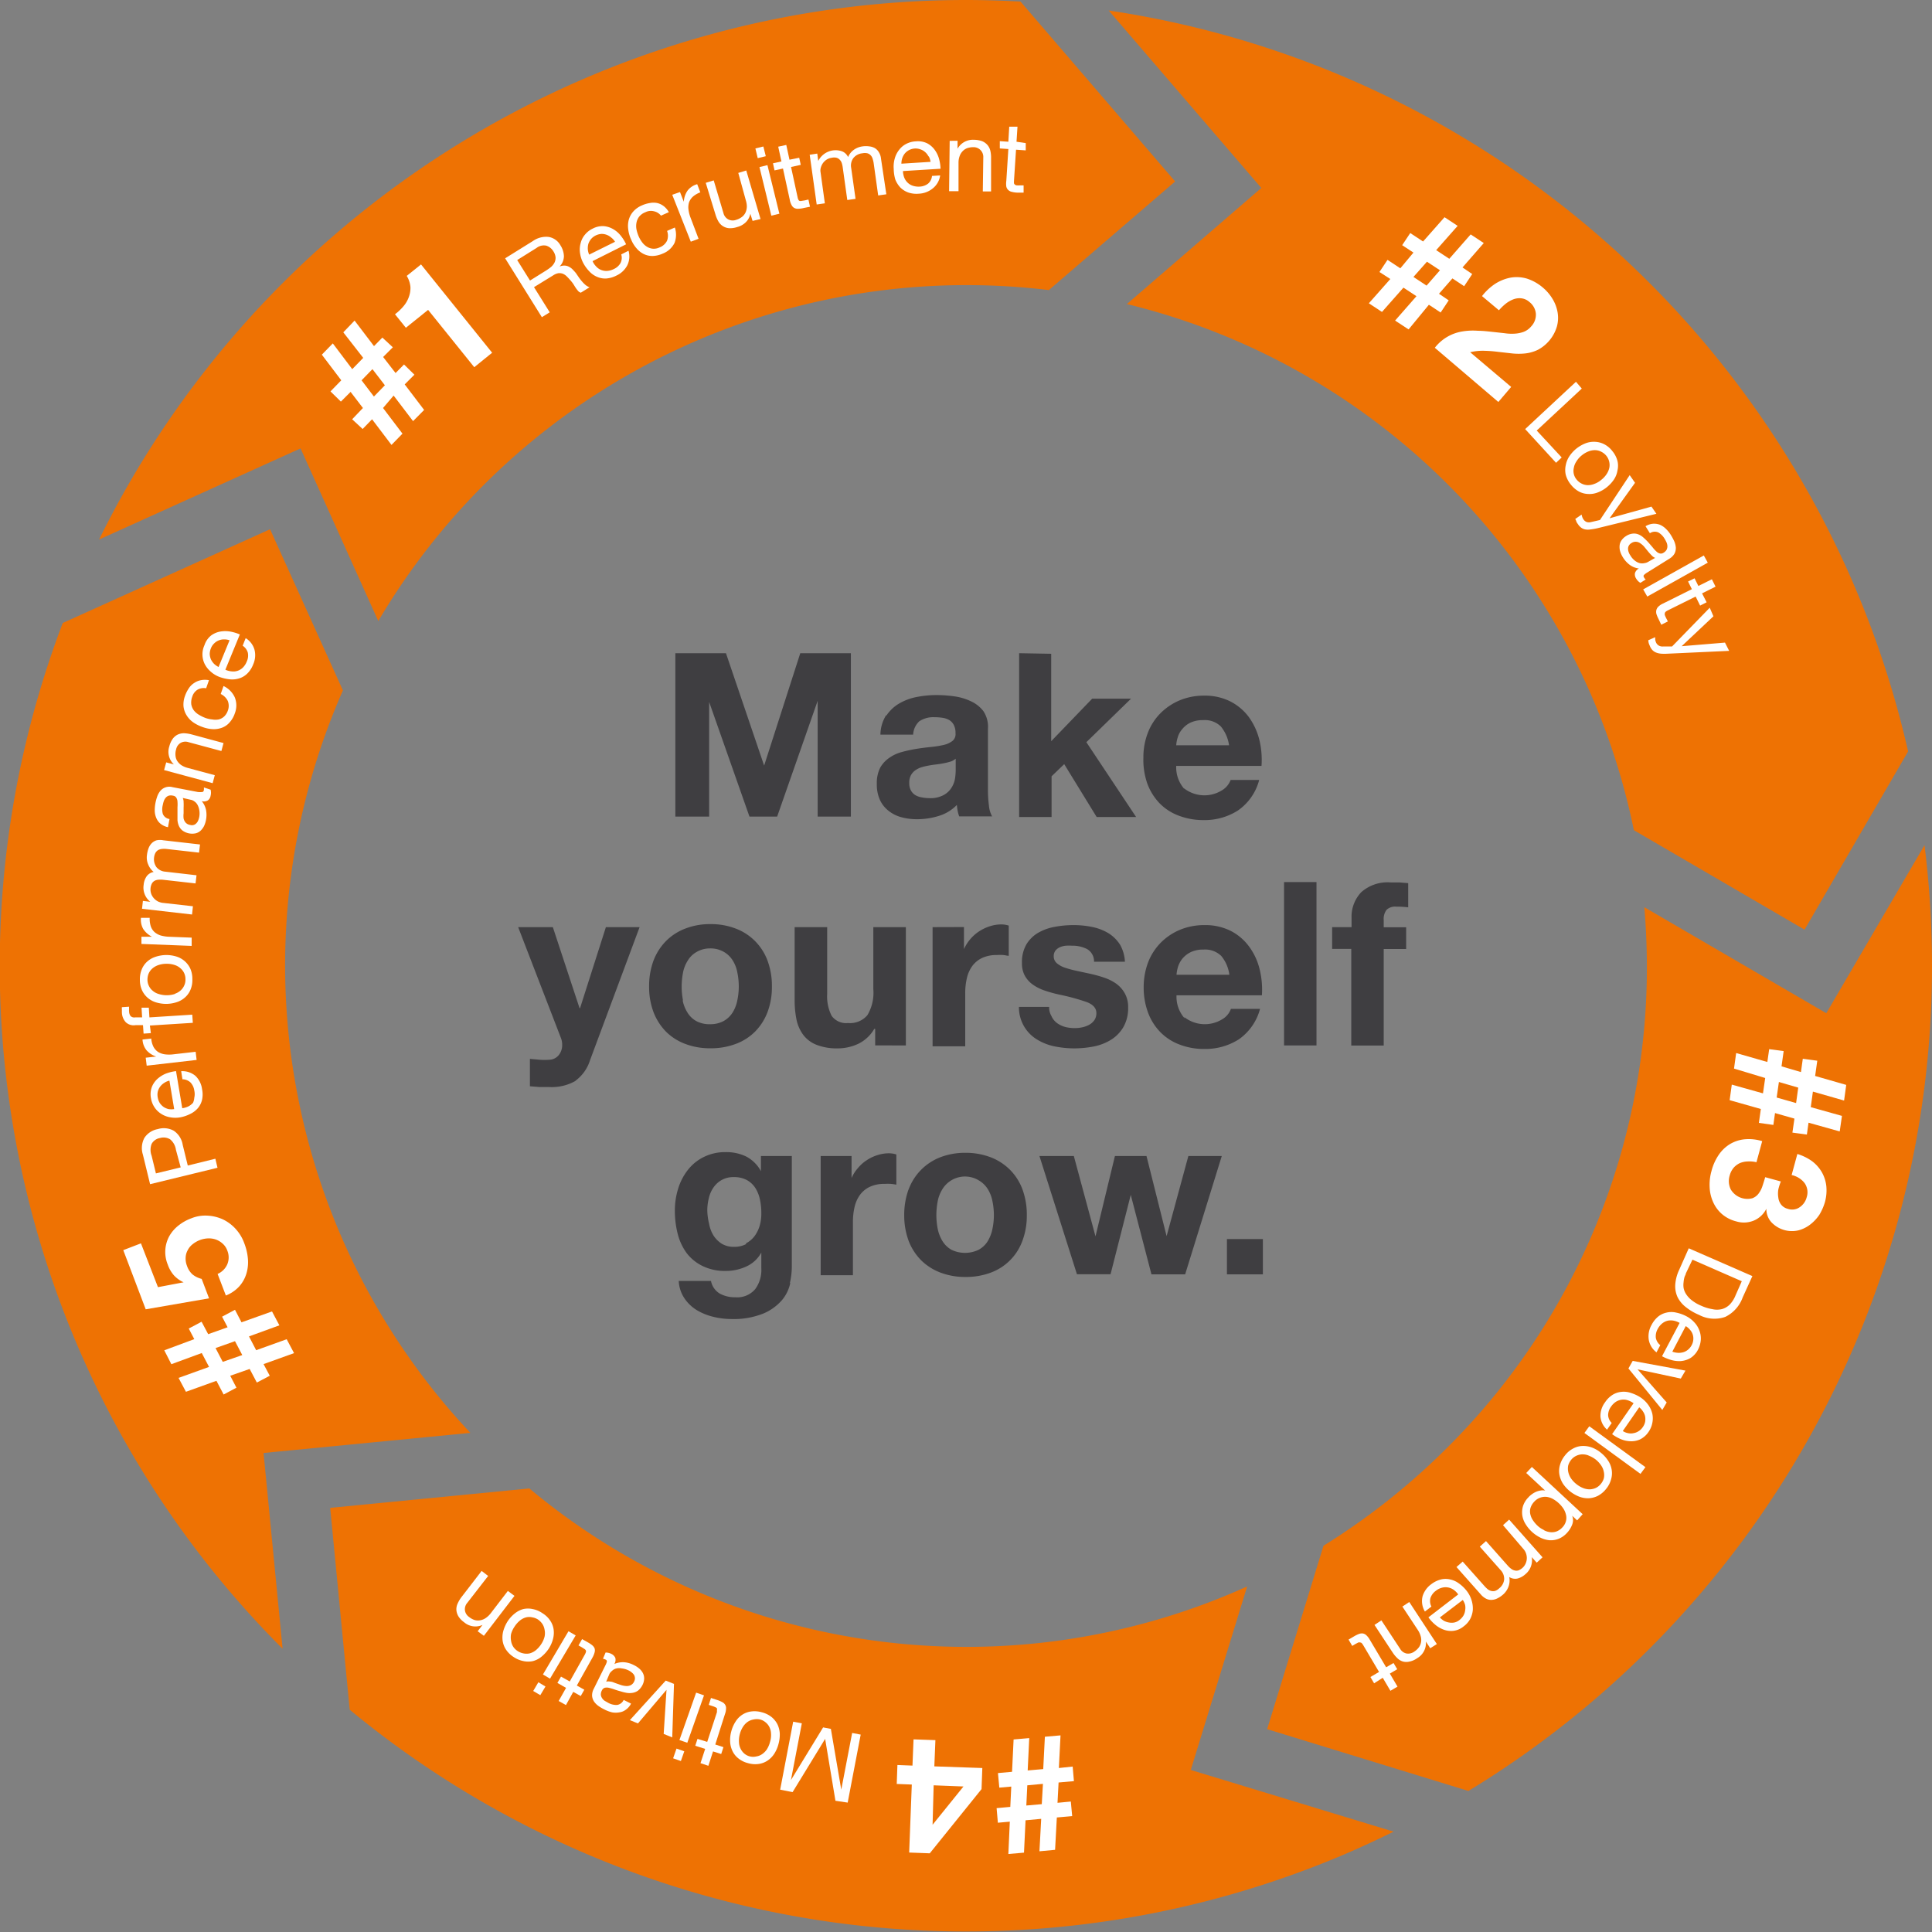
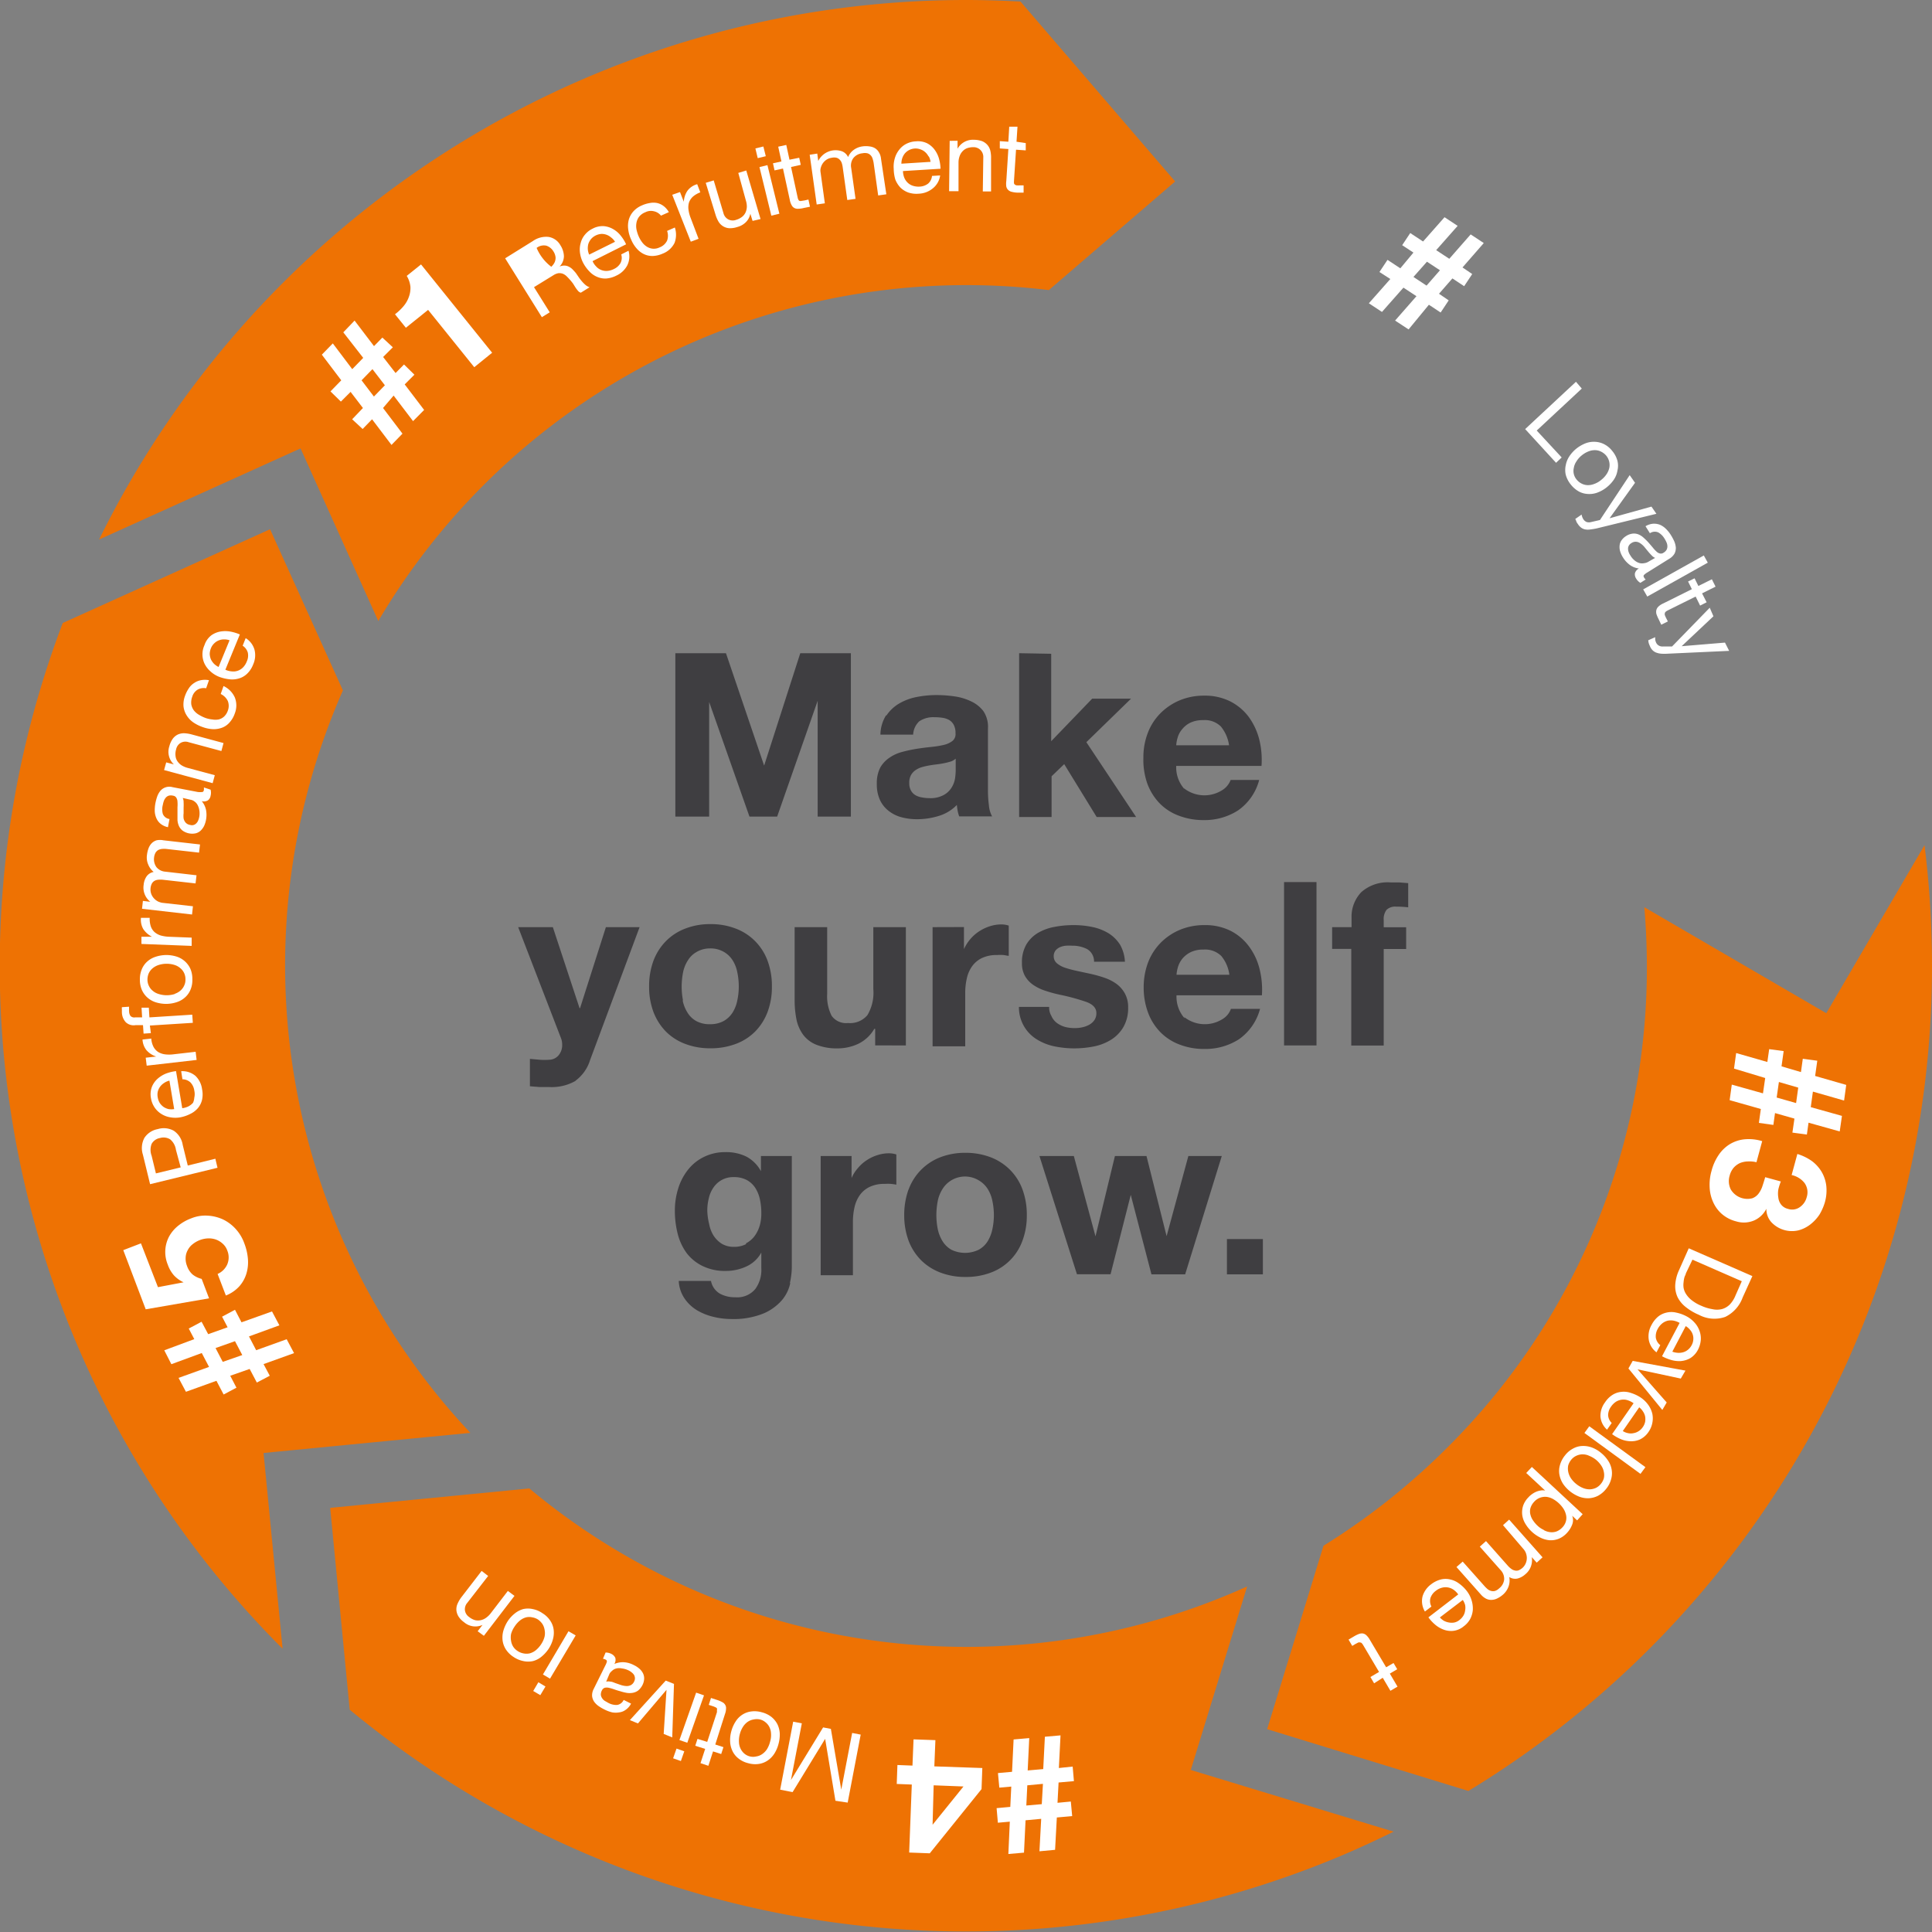
<svg xmlns="http://www.w3.org/2000/svg" width="640px" height="640px" viewBox="0 0 198.88 198.88">
  <rect x="0" y="0" width="198.88" height="198.88" fill="#808080" stroke="none" />
  <defs>
    <style>.cls-1{fill:none;}.cls-2{clip-path:url(#clip-path);}.cls-3{fill:#ee7203;}.cls-4{fill:#fff;}.cls-5{clip-path:url(#clip-path-2);}.cls-6{fill:#3f3e41;}</style>
    <clipPath id="clip-path" transform="translate(0)">
      <rect class="cls-1" width="198.88" height="198.88" />
    </clipPath>
    <clipPath id="clip-path-2" transform="translate(0)">
      <rect class="cls-1" x="49.91" y="52.26" width="98.49" height="98.49" />
    </clipPath>
  </defs>
  <title>Element 1</title>
  <g id="Ebene_2" data-name="Ebene 2">
    <g id="Ebene_1-2" data-name="Ebene 1">
      <g class="cls-2">
        <path class="cls-3" d="M30.94,46.16l8,17.77A70.3,70.3,0,0,1,99.44,29.35a71,71,0,0,1,8.53.51l13-11.18L105.05.16C103.19.06,101.32,0,99.44,0A99.46,99.46,0,0,0,10.2,55.54Z" transform="translate(0)" />
        <path class="cls-3" d="M27.13,149.57l21.29-2.07A70.27,70.27,0,0,1,35.3,71.07L27.8,54.48,6.46,64.13A99.36,99.36,0,0,0,29.09,169.72Z" transform="translate(0)" />
-         <path class="cls-3" d="M129.84,19.35,116,31.3a70.23,70.23,0,0,1,52.19,54.16L185.76,95.7l10.66-18.35A99.4,99.4,0,0,0,114.13,1.08Z" transform="translate(0)" />
        <path class="cls-3" d="M122.58,182.2l5.8-18.89a70.22,70.22,0,0,1-73.89-10.09l-20.5,2L36,176a99.56,99.56,0,0,0,102.13,15c1.81-.77,3.58-1.59,5.33-2.45Z" transform="translate(0)" />
        <path class="cls-3" d="M188,104.3,169.27,93.39q.25,3,.26,6A69.63,69.63,0,0,1,149,149a70.79,70.79,0,0,1-12.76,10.12L130.44,178l20.72,6.36a99.33,99.33,0,0,0,47.72-84.95A101.21,101.21,0,0,0,198.11,87Z" transform="translate(0)" />
      </g>
      <path class="cls-4" d="M37.33,44.16l-1.08-1L37.36,42l-1.27-1.66-1,1-1.07-1.05,1.11-1.14-2-2.64,1.13-1.16,2,2.65,1.13-1.16-2.05-2.63L36.5,33l2,2.63.86-.88,1.08,1-1,1,1.28,1.65.87-.88,1.07,1.05-1,1,2,2.63-1.14,1.15-2-2.63L39.43,42l2,2.64-1.13,1.16-2-2.64Zm1.16-3.34,1.13-1.16L38.34,38l-1.12,1.15Z" transform="translate(0)" />
      <path class="cls-4" d="M48.82,37.8l-4.75-5.9-2.29,1.84-1.12-1.39a5.24,5.24,0,0,0,.87-.82,3,3,0,0,0,.57-1,2.63,2.63,0,0,0,.15-1,2.66,2.66,0,0,0-.38-1.13l1.47-1.18,7.32,9.09Z" transform="translate(0)" />
-       <path class="cls-4" d="M54.86,24.81a2.36,2.36,0,0,1,1.62-.42,1.71,1.71,0,0,1,1.21.86,2.21,2.21,0,0,1,.36,1.12,1.57,1.57,0,0,1-.45,1.07v0a1.22,1.22,0,0,1,.54-.1,1.06,1.06,0,0,1,.43.12,1.43,1.43,0,0,1,.38.28c.11.12.23.24.34.38l.3.44a4.35,4.35,0,0,0,.33.42,3.06,3.06,0,0,0,.36.36,1.27,1.27,0,0,0,.41.23l-.9.56a.58.58,0,0,1-.28-.18,3.72,3.72,0,0,1-.26-.34L59,29.21a4.54,4.54,0,0,0-.33-.41c-.12-.14-.24-.26-.35-.37a1.25,1.25,0,0,0-.38-.25,1.07,1.07,0,0,0-.44-.06,1.39,1.39,0,0,0-.53.21l-2,1.23,1.62,2.59-.81.5L52,26.59Zm1.89,2.65a1.57,1.57,0,0,0,.34-.45,1.13,1.13,0,0,0,.1-.52,1.38,1.38,0,0,0-.22-.61,1.33,1.33,0,0,0-.73-.59,1.21,1.21,0,0,0-1,.23l-2,1.25,1.32,2.11,1.68-1.05A4.74,4.74,0,0,0,56.75,27.46Z" transform="translate(0)" />
+       <path class="cls-4" d="M54.86,24.81a2.36,2.36,0,0,1,1.62-.42,1.71,1.71,0,0,1,1.21.86,2.21,2.21,0,0,1,.36,1.12,1.57,1.57,0,0,1-.45,1.07v0a1.22,1.22,0,0,1,.54-.1,1.06,1.06,0,0,1,.43.12,1.43,1.43,0,0,1,.38.28c.11.12.23.24.34.38l.3.44a4.35,4.35,0,0,0,.33.42,3.06,3.06,0,0,0,.36.36,1.27,1.27,0,0,0,.41.23l-.9.56a.58.58,0,0,1-.28-.18,3.72,3.72,0,0,1-.26-.34L59,29.21a4.54,4.54,0,0,0-.33-.41c-.12-.14-.24-.26-.35-.37a1.25,1.25,0,0,0-.38-.25,1.07,1.07,0,0,0-.44-.06,1.39,1.39,0,0,0-.53.21l-2,1.23,1.62,2.59-.81.5L52,26.59Zm1.89,2.65a1.57,1.57,0,0,0,.34-.45,1.13,1.13,0,0,0,.1-.52,1.38,1.38,0,0,0-.22-.61,1.33,1.33,0,0,0-.73-.59,1.21,1.21,0,0,0-1,.23A4.74,4.74,0,0,0,56.75,27.46Z" transform="translate(0)" />
      <path class="cls-4" d="M64.57,27.32a2.39,2.39,0,0,1-1.12,1.05,2.8,2.8,0,0,1-1.05.3,2.08,2.08,0,0,1-.93-.17,2.28,2.28,0,0,1-.8-.56A3.85,3.85,0,0,1,60,27,3.25,3.25,0,0,1,59.7,26a2.47,2.47,0,0,1,.08-1,2.1,2.1,0,0,1,.44-.85,2.26,2.26,0,0,1,.78-.61,2.16,2.16,0,0,1,1.16-.26,2.33,2.33,0,0,1,1,.33,2.67,2.67,0,0,1,.77.69,4,4,0,0,1,.52.85L61,26.88a1.7,1.7,0,0,0,.36.54,1.36,1.36,0,0,0,.5.36,1.43,1.43,0,0,0,.62.11,1.86,1.86,0,0,0,.72-.2,1.48,1.48,0,0,0,.68-.62,1.19,1.19,0,0,0,.07-.88l.75-.38A2.09,2.09,0,0,1,64.57,27.32ZM62.9,24.44a1.46,1.46,0,0,0-1-.36,1.58,1.58,0,0,0-.58.16,1.5,1.5,0,0,0-.48.37,1.64,1.64,0,0,0-.27.48,1.72,1.72,0,0,0-.06.56,1.65,1.65,0,0,0,.14.56l2.66-1.32A1.52,1.52,0,0,0,62.9,24.44Z" transform="translate(0)" />
      <path class="cls-4" d="M67.32,21.75a1.25,1.25,0,0,0-.89.1,1.51,1.51,0,0,0-.64.46,1.45,1.45,0,0,0-.27.61,1.84,1.84,0,0,0,0,.7,3.77,3.77,0,0,0,.23.72,3.06,3.06,0,0,0,.36.61,1.73,1.73,0,0,0,.49.45,1.38,1.38,0,0,0,.6.2,1.35,1.35,0,0,0,.69-.13,1.4,1.4,0,0,0,.78-.7,1.48,1.48,0,0,0,0-1l.8-.35A2.39,2.39,0,0,1,69.44,25a2.26,2.26,0,0,1-1.23,1.11,2.74,2.74,0,0,1-1,.24,2,2,0,0,1-.92-.19,2.3,2.3,0,0,1-.75-.58,3.26,3.26,0,0,1-.57-.92,3.46,3.46,0,0,1-.3-1.05,2.5,2.5,0,0,1,.06-1,2.17,2.17,0,0,1,.47-.85,2.48,2.48,0,0,1,.89-.62,3.16,3.16,0,0,1,.8-.24,1.92,1.92,0,0,1,.76,0,1.74,1.74,0,0,1,.66.31,2,2,0,0,1,.54.63l-.81.36A1.25,1.25,0,0,0,67.32,21.75Z" transform="translate(0)" />
      <path class="cls-4" d="M70,19.77l.39,1h0a2.24,2.24,0,0,1,.38-1.14,1.88,1.88,0,0,1,1-.67l.32.84a2.49,2.49,0,0,0-.76.44,1.51,1.51,0,0,0-.4.59,1.75,1.75,0,0,0-.06.73,3.51,3.51,0,0,0,.22.86l.82,2.16-.8.3L69.2,20.05Z" transform="translate(0)" />
      <path class="cls-4" d="M77.47,22.74,77.24,22h0a1.66,1.66,0,0,1-.46.87,1.94,1.94,0,0,1-.89.5,2.29,2.29,0,0,1-.85.12,1.39,1.39,0,0,1-1.09-.7,3.3,3.3,0,0,1-.3-.71l-1-3.26.82-.25,1,3.36a1,1,0,0,0,.49.65,1,1,0,0,0,.82.05,1.84,1.84,0,0,0,.61-.31,1.23,1.23,0,0,0,.36-.46,1.59,1.59,0,0,0,.13-.58,2.13,2.13,0,0,0-.1-.64L76,17.8l.82-.25,1.47,5Z" transform="translate(0)" />
      <path class="cls-4" d="M78,16.28l-.24-1,.82-.2.25,1ZM79,17l1.23,5-.83.2-1.22-5Z" transform="translate(0)" />
      <path class="cls-4" d="M82.27,16.24l.16.73-1,.22.68,3.14a.76.76,0,0,0,.08.23.2.2,0,0,0,.12.12.41.41,0,0,0,.2,0l.32-.05.39-.09.16.74-.64.13a2.59,2.59,0,0,1-.56.08.75.75,0,0,1-.41-.08.66.66,0,0,1-.28-.29,1.74,1.74,0,0,1-.19-.55l-.7-3.22-.87.19-.16-.73.87-.19-.33-1.52.83-.18.33,1.52Z" transform="translate(0)" />
      <path class="cls-4" d="M84.13,15.81l.1.76h0a2,2,0,0,1,2.43-1,1.13,1.13,0,0,1,.64.6,1.78,1.78,0,0,1,.58-.74,2,2,0,0,1,.9-.36,2.43,2.43,0,0,1,.71,0,1.42,1.42,0,0,1,.57.18,1.18,1.18,0,0,1,.41.42,1.51,1.51,0,0,1,.22.66L91.24,20l-.84.12-.47-3.36a2.83,2.83,0,0,0-.11-.44.83.83,0,0,0-.2-.34.73.73,0,0,0-.33-.2,1.24,1.24,0,0,0-.52,0,1.34,1.34,0,0,0-.93.5,1.29,1.29,0,0,0-.22,1l.45,3.19-.85.12-.47-3.36a2.51,2.51,0,0,0-.1-.45.89.89,0,0,0-.21-.34.7.7,0,0,0-.33-.2,1.07,1.07,0,0,0-.48,0,1.29,1.29,0,0,0-.61.24,1.42,1.42,0,0,0-.37.41,1.52,1.52,0,0,0-.18.47,1,1,0,0,0,0,.38l.44,3.19-.84.12-.72-5.12Z" transform="translate(0)" />
      <path class="cls-4" d="M96,19.41a2.43,2.43,0,0,1-1.43.53,2.66,2.66,0,0,1-1.09-.13,2.29,2.29,0,0,1-.8-.51,2.6,2.6,0,0,1-.52-.83A4.06,4.06,0,0,1,92,17.39a3,3,0,0,1,.11-1.09,2.53,2.53,0,0,1,.45-.88,2.15,2.15,0,0,1,.73-.61,2.36,2.36,0,0,1,1-.26,2.16,2.16,0,0,1,1.17.21,2.29,2.29,0,0,1,.77.68,2.84,2.84,0,0,1,.44.93,4.4,4.4,0,0,1,.15,1l-3.87.24a2.2,2.2,0,0,0,.12.64,1.49,1.49,0,0,0,.33.52,1.38,1.38,0,0,0,.53.34,1.9,1.9,0,0,0,.74.1,1.54,1.54,0,0,0,.87-.31,1.18,1.18,0,0,0,.4-.79l.84-.05A2.08,2.08,0,0,1,96,19.41Zm-.42-3.31a1.48,1.48,0,0,0-.34-.44,1.35,1.35,0,0,0-.48-.28,1.45,1.45,0,0,0-1.61.41,1.57,1.57,0,0,0-.27.49,1.79,1.79,0,0,0-.09.57l3-.19A1.58,1.58,0,0,0,95.61,16.1Z" transform="translate(0)" />
      <path class="cls-4" d="M98.57,14.49l0,.82h0a1.81,1.81,0,0,1,1.7-.92,2.54,2.54,0,0,1,.85.15,1.47,1.47,0,0,1,.54.4,1.4,1.4,0,0,1,.29.6,3.11,3.11,0,0,1,.07.77l0,3.4h-.85l.05-3.5a1,1,0,0,0-1-1.06,2,2,0,0,0-.68.11,1.27,1.27,0,0,0-.48.34,1.42,1.42,0,0,0-.29.51,1.91,1.91,0,0,0-.1.64l0,2.93H97.7l.06-5.18Z" transform="translate(0)" />
      <path class="cls-4" d="M105.59,14.73l0,.75-1-.07-.21,3.21a1.63,1.63,0,0,0,0,.24.23.23,0,0,0,.09.14.33.33,0,0,0,.19.08,2.13,2.13,0,0,0,.32,0l.39,0,0,.75-.65,0a2.68,2.68,0,0,1-.56-.08.76.76,0,0,1-.37-.19.68.68,0,0,1-.2-.35,2.12,2.12,0,0,1,0-.59l.21-3.28-.88-.06,0-.75.88.06.09-1.55.85,0-.1,1.55Z" transform="translate(0)" />
      <path class="cls-4" d="M142,28l.83-1.25,1.32.87L145.5,26l-1.16-.76.83-1.25,1.32.87,2.21-2.5,1.35.89-2.21,2.5,1.35.89,2.2-2.51,1.35.89-2.19,2.51,1,.68-.83,1.25-1.21-.8-1.38,1.58,1,.68-.83,1.25-1.21-.8L145,33.91,143.61,33l2.2-2.51-1.34-.88-2.21,2.5-1.35-.89,2.21-2.5Zm3.5.51,1.35.89,1.38-1.58-1.34-.88Z" transform="translate(0)" />
-       <path class="cls-4" d="M153.92,29.21a4.51,4.51,0,0,1,1.58-.63,3.7,3.7,0,0,1,1.68.1,4.75,4.75,0,0,1,1.65.93,4.68,4.68,0,0,1,1,1.18,3.93,3.93,0,0,1,.51,1.37,3.36,3.36,0,0,1-.07,1.44A4,4,0,0,1,158.33,36a4,4,0,0,1-1.3.38,6.47,6.47,0,0,1-1.39,0l-1.42-.16a13.55,13.55,0,0,0-1.43-.11,5.46,5.46,0,0,0-1.45.15l4.22,3.57-1.32,1.55L147.7,35.8a4.48,4.48,0,0,1,2.83-1.68,6.58,6.58,0,0,1,1.61-.07c.56,0,1.14.08,1.74.14l1,.11a4.83,4.83,0,0,0,1,.05,3.33,3.33,0,0,0,.94-.18,1.91,1.91,0,0,0,.8-.57,1.74,1.74,0,0,0,.48-1.33,1.72,1.72,0,0,0-.66-1.18,1.5,1.5,0,0,0-.82-.38,1.77,1.77,0,0,0-.85.11,3,3,0,0,0-.79.46,5.34,5.34,0,0,0-.68.66l-1.74-1.46A5.65,5.65,0,0,1,153.92,29.21Z" transform="translate(0)" />
      <path class="cls-4" d="M162.83,40l-4.64,4.32,2.57,2.77-.58.55L157,44.17l5.23-4.87Z" transform="translate(0)" />
      <path class="cls-4" d="M163.2,45.64a2.4,2.4,0,0,1,1-.16,2.27,2.27,0,0,1,.94.25,2.53,2.53,0,0,1,.84.71,2.67,2.67,0,0,1,.52,1,2.13,2.13,0,0,1,0,1,2.33,2.33,0,0,1-.36.92,3.61,3.61,0,0,1-.73.79,3.41,3.41,0,0,1-.93.54,2.33,2.33,0,0,1-1,.16,2.16,2.16,0,0,1-.94-.25,2.79,2.79,0,0,1-.84-.72,2.71,2.71,0,0,1-.52-1,2.28,2.28,0,0,1,0-1,2.47,2.47,0,0,1,.37-.91,3.56,3.56,0,0,1,.72-.79A3.73,3.73,0,0,1,163.2,45.64Zm-.93,1.87a1.62,1.62,0,0,0-.26.65,1.38,1.38,0,0,0,0,.64,1.4,1.4,0,0,0,.29.57,1.57,1.57,0,0,0,.49.4,1.47,1.47,0,0,0,.62.17,1.73,1.73,0,0,0,.69-.12,2.29,2.29,0,0,0,.73-.42,2.49,2.49,0,0,0,.57-.62,1.85,1.85,0,0,0,.27-.66,1.52,1.52,0,0,0-.32-1.21,1.61,1.61,0,0,0-.5-.4,1.43,1.43,0,0,0-.61-.17,1.75,1.75,0,0,0-.7.12,2.54,2.54,0,0,0-.73.43A2.33,2.33,0,0,0,162.27,47.51Z" transform="translate(0)" />
      <path class="cls-4" d="M164.42,54.38a6.06,6.06,0,0,1-.7.12,1.53,1.53,0,0,1-.53,0,1,1,0,0,1-.42-.18,1.36,1.36,0,0,1-.34-.37,2.13,2.13,0,0,1-.16-.25c0-.09-.08-.19-.11-.28l.65-.45a1.45,1.45,0,0,0,.07.26,1.12,1.12,0,0,0,.11.22.73.73,0,0,0,.35.29.85.85,0,0,0,.45,0l.91-.21,3.06-4.62.55.79-2.62,3.65v0L170,52.15l.51.74Z" transform="translate(0)" />
      <path class="cls-4" d="M168.86,60a1.26,1.26,0,0,1-.44-.45.77.77,0,0,1-.12-.54.81.81,0,0,1,.41-.49,2,2,0,0,1-.94-.37,2.76,2.76,0,0,1-.69-.75,2.61,2.61,0,0,1-.29-.61,1.54,1.54,0,0,1-.07-.59,1.09,1.09,0,0,1,.18-.55,1.58,1.58,0,0,1,.49-.47,1.53,1.53,0,0,1,.69-.25,1.21,1.21,0,0,1,.6.09,1.73,1.73,0,0,1,.52.34c.16.14.32.3.47.46l.44.51a3.25,3.25,0,0,0,.38.42.78.78,0,0,0,.36.22.47.47,0,0,0,.39-.07.86.86,0,0,0,.33-.33.79.79,0,0,0,.07-.37,1,1,0,0,0-.09-.37,3,3,0,0,0-.19-.36,1.79,1.79,0,0,0-.65-.66.9.9,0,0,0-.87.08l-.45-.72a1.79,1.79,0,0,1,.8-.26,1.71,1.71,0,0,1,.71.12,2.06,2.06,0,0,1,.61.43,3.33,3.33,0,0,1,.51.65,5.28,5.28,0,0,1,.33.62,2.15,2.15,0,0,1,.16.64,1.29,1.29,0,0,1-.13.61,1.48,1.48,0,0,1-.53.53l-2.26,1.41a1.74,1.74,0,0,0-.35.26c-.07.07-.07.16,0,.27a.6.6,0,0,0,.17.2Zm1.52-2.57a1,1,0,0,1-.37-.27,4.89,4.89,0,0,1-.37-.41l-.37-.45a1.89,1.89,0,0,0-.4-.36.83.83,0,0,0-.44-.17.77.77,0,0,0-.5.14.72.72,0,0,0-.26.26.68.68,0,0,0-.08.31,1.06,1.06,0,0,0,.06.34,1.35,1.35,0,0,0,.17.34,1.86,1.86,0,0,0,.47.55,1.37,1.37,0,0,0,.51.26,1.09,1.09,0,0,0,.47,0,1,1,0,0,0,.37-.12Z" transform="translate(0)" />
      <path class="cls-4" d="M175.8,57.92l-6.23,3.49-.42-.74,6.24-3.49Z" transform="translate(0)" />
      <path class="cls-4" d="M175.68,62l-.67.34-.46-.93-2.88,1.43a1,1,0,0,0-.2.13.24.24,0,0,0-.09.15.36.36,0,0,0,0,.2,3,3,0,0,0,.13.3l.18.35-.68.34-.28-.59a3.47,3.47,0,0,1-.22-.52.87.87,0,0,1,0-.42.74.74,0,0,1,.21-.34,1.66,1.66,0,0,1,.49-.32l2.95-1.47-.39-.79.67-.33.39.79,1.39-.69.38.76-1.39.69Z" transform="translate(0)" />
      <path class="cls-4" d="M171.69,67.29a5.09,5.09,0,0,1-.7,0,1.89,1.89,0,0,1-.52-.12,1.12,1.12,0,0,1-.38-.26,1.37,1.37,0,0,1-.26-.43,2.33,2.33,0,0,1-.11-.28,2.93,2.93,0,0,1-.05-.29l.72-.32a1.27,1.27,0,0,0,0,.27,1,1,0,0,0,.07.24.68.68,0,0,0,.29.35.74.74,0,0,0,.43.1l.94,0L176,62.56l.38.88-3.27,3.08v0l4.46-.37L178,67Z" transform="translate(0)" />
      <path class="cls-4" d="M182.12,108l1.49.2-.22,1.57,2,.59.19-1.37,1.49.2-.22,1.57,3.2.92-.22,1.61-3.21-.92-.22,1.6,3.21.9-.23,1.6-3.21-.9-.17,1.22-1.49-.2.21-1.44-2-.57-.17,1.22-1.49-.21.2-1.43-3.21-.91.22-1.6,3.21.9.23-1.58L178.5,110l.22-1.6,3.21.92Zm1,3.38-.23,1.6,2,.57.22-1.59Z" transform="translate(0)" />
      <path class="cls-4" d="M183.06,122.45a2.58,2.58,0,0,0,0,.83,1.44,1.44,0,0,0,.28.71,1.25,1.25,0,0,0,.71.45,1.36,1.36,0,0,0,1.24-.19,1.77,1.77,0,0,0,.69-1,1.65,1.65,0,0,0-.22-1.47,2.29,2.29,0,0,0-1.33-.82l.59-2.17a5.19,5.19,0,0,1,1.51.74,3.83,3.83,0,0,1,1,1.12,3.71,3.71,0,0,1,.47,1.44,4.51,4.51,0,0,1-.14,1.65,5.53,5.53,0,0,1-.57,1.3,4.28,4.28,0,0,1-.93,1,3.42,3.42,0,0,1-1.22.61,2.91,2.91,0,0,1-2.77-.81,2,2,0,0,1-.54-1.41h0a2.56,2.56,0,0,1-1.3,1.22,2.7,2.7,0,0,1-1.8.08,3.59,3.59,0,0,1-1.49-.77,3.53,3.53,0,0,1-.9-1.24,4.08,4.08,0,0,1-.35-1.53,5.11,5.11,0,0,1,.19-1.64,5.25,5.25,0,0,1,.74-1.66,3.79,3.79,0,0,1,1.15-1.11,3.65,3.65,0,0,1,1.51-.5,4.7,4.7,0,0,1,1.82.19l-.59,2.17a3.05,3.05,0,0,0-.9-.08,2.29,2.29,0,0,0-.81.17,2,2,0,0,0-.64.48,2.06,2.06,0,0,0-.41.81,1.94,1.94,0,0,0,.12,1.43,2,2,0,0,0,2.21.9,1.42,1.42,0,0,0,.66-.5,2.61,2.61,0,0,0,.4-.8q.15-.45.27-.87l1.61.44A5.3,5.3,0,0,0,183.06,122.45Z" transform="translate(0)" />
      <path class="cls-4" d="M179.39,133.56a3.56,3.56,0,0,1-1.79,2,3.38,3.38,0,0,1-2.71-.21,5.66,5.66,0,0,1-1.38-.82,3,3,0,0,1-.82-1,2.67,2.67,0,0,1-.24-1.27,4.17,4.17,0,0,1,.39-1.51l1-2.25,6.55,2.86Zm-5.85-2.47c0,.1-.09.22-.14.38a2.45,2.45,0,0,0-.09.51,2.07,2.07,0,0,0,0,.6,1.73,1.73,0,0,0,.26.64,2.49,2.49,0,0,0,.57.62,4.14,4.14,0,0,0,1,.58,4.49,4.49,0,0,0,1.11.34,2.15,2.15,0,0,0,1,0,1.85,1.85,0,0,0,.79-.45,2.89,2.89,0,0,0,.61-.95l.65-1.47-5.08-2.22Z" transform="translate(0)" />
      <path class="cls-4" d="M169.72,137.89a2.37,2.37,0,0,1,.29-1.5,2.76,2.76,0,0,1,.68-.86,2.07,2.07,0,0,1,.86-.41,2.11,2.11,0,0,1,1,0,3.93,3.93,0,0,1,1,.35,2.94,2.94,0,0,1,.87.66,2.44,2.44,0,0,1,.52.85,2.31,2.31,0,0,1,.14.94,2.64,2.64,0,0,1-.28,1,2.21,2.21,0,0,1-.79.88,2.34,2.34,0,0,1-1,.31,3,3,0,0,1-1-.12,4.54,4.54,0,0,1-.92-.38l1.81-3.43a2.06,2.06,0,0,0-.61-.23,1.57,1.57,0,0,0-.61,0,1.52,1.52,0,0,0-.57.28,1.86,1.86,0,0,0-.47.58,1.53,1.53,0,0,0-.19.9,1.24,1.24,0,0,0,.46.76l-.39.74A2.06,2.06,0,0,1,169.72,137.89Zm3,1.37a1.66,1.66,0,0,0,.55-.06,1.37,1.37,0,0,0,.49-.26,1.48,1.48,0,0,0,.38-.47,1.42,1.42,0,0,0,.17-.58,1.33,1.33,0,0,0-.34-1,1.63,1.63,0,0,0-.44-.38l-1.38,2.63A1.85,1.85,0,0,0,172.76,139.26Z" transform="translate(0)" />
      <path class="cls-4" d="M168.07,140.09l5.43,1-.48.82-4.45-.95v0l3,3.41-.45.77-3.49-4.27Z" transform="translate(0)" />
      <path class="cls-4" d="M164.75,145.81a2.3,2.3,0,0,1,.47-1.45,2.56,2.56,0,0,1,.77-.77,2.06,2.06,0,0,1,.9-.31,2.23,2.23,0,0,1,1,.11,4,4,0,0,1,1,.47,3.06,3.06,0,0,1,.79.77,2.62,2.62,0,0,1,.41.9,2.34,2.34,0,0,1,0,.95,2.39,2.39,0,0,1-.39.92,2.24,2.24,0,0,1-.89.78,2.21,2.21,0,0,1-1,.18,2.75,2.75,0,0,1-1-.23,4.22,4.22,0,0,1-.86-.5l2.21-3.18a2.14,2.14,0,0,0-.58-.3,1.4,1.4,0,0,0-.61-.07,1.52,1.52,0,0,0-.6.2,1.86,1.86,0,0,0-.53.52,1.5,1.5,0,0,0-.3.88,1.21,1.21,0,0,0,.37.8l-.48.69A2,2,0,0,1,164.75,145.81Zm2.85,1.72a1.28,1.28,0,0,0,.55,0,1.37,1.37,0,0,0,.52-.2,1.4,1.4,0,0,0,.43-.41,1.47,1.47,0,0,0,.25-.56,1.69,1.69,0,0,0,0-.55,1.44,1.44,0,0,0-.22-.51,1.59,1.59,0,0,0-.39-.43l-1.69,2.44A1.53,1.53,0,0,0,167.6,147.53Z" transform="translate(0)" />
      <path class="cls-4" d="M168.87,151.72l-5.77-4.21.5-.69,5.78,4.21Z" transform="translate(0)" />
      <path class="cls-4" d="M165.53,150.35a2.31,2.31,0,0,1,.37.91,2.18,2.18,0,0,1-.05,1,2.6,2.6,0,0,1-.51,1,2.7,2.7,0,0,1-.85.72,2.39,2.39,0,0,1-.94.25,2.55,2.55,0,0,1-1-.17,3.68,3.68,0,0,1-.93-.54,3.59,3.59,0,0,1-.73-.79,2.71,2.71,0,0,1-.36-.91,2.18,2.18,0,0,1,.05-1,2.72,2.72,0,0,1,.52-1,2.53,2.53,0,0,1,.84-.71,2.11,2.11,0,0,1,.94-.26,2.57,2.57,0,0,1,1,.16,3.22,3.22,0,0,1,.92.54A3.42,3.42,0,0,1,165.53,150.35Zm-2-.52a1.73,1.73,0,0,0-.69-.12,1.63,1.63,0,0,0-.62.17,1.46,1.46,0,0,0-.49.4,1.69,1.69,0,0,0-.3.58,1.65,1.65,0,0,0,0,.63,1.89,1.89,0,0,0,.26.65,2.6,2.6,0,0,0,.58.63,2.69,2.69,0,0,0,.72.42,1.81,1.81,0,0,0,.7.12,1.62,1.62,0,0,0,.62-.16,1.49,1.49,0,0,0,.49-.41,1.56,1.56,0,0,0,.3-.57,1.53,1.53,0,0,0,0-.64,1.71,1.71,0,0,0-.26-.65,2.76,2.76,0,0,0-.57-.63A2.9,2.9,0,0,0,163.51,149.83Z" transform="translate(0)" />
      <path class="cls-4" d="M162.35,156.51l-.51-.48,0,0a1.24,1.24,0,0,1,0,.91,2.57,2.57,0,0,1-.53.85,2.37,2.37,0,0,1-.88.62,2.18,2.18,0,0,1-.94.14,2.67,2.67,0,0,1-.93-.27,3.72,3.72,0,0,1-1.53-1.41,2.34,2.34,0,0,1-.33-.91,2.27,2.27,0,0,1,.08-.93,2.29,2.29,0,0,1,.56-.9,1.85,1.85,0,0,1,.32-.29,2.36,2.36,0,0,1,.41-.25,1.92,1.92,0,0,1,.48-.15,1.26,1.26,0,0,1,.51,0l0,0-1.95-1.81.58-.62,5.23,4.86Zm-3.43,1a1.77,1.77,0,0,0,.65.21,1.44,1.44,0,0,0,.65-.07,1.6,1.6,0,0,0,.61-.42,1.44,1.44,0,0,0,.37-.65,1.34,1.34,0,0,0,0-.66,1.94,1.94,0,0,0-.27-.63,3,3,0,0,0-.46-.54,3.07,3.07,0,0,0-.6-.44,1.86,1.86,0,0,0-.65-.22,1.51,1.51,0,0,0-1.3.51,1.61,1.61,0,0,0-.38.66,1.3,1.3,0,0,0,0,.65,1.8,1.8,0,0,0,.29.63,3.23,3.23,0,0,0,.49.56A2.35,2.35,0,0,0,158.92,157.49Z" transform="translate(0)" />
      <path class="cls-4" d="M158.19,160.86l-.51-.57h0a1.87,1.87,0,0,1-.67,1.77,1.89,1.89,0,0,1-.78.43,1.15,1.15,0,0,1-.87-.15,1.8,1.8,0,0,1-.08,1,2,2,0,0,1-.54.79,2.56,2.56,0,0,1-.59.4,1.41,1.41,0,0,1-.58.16,1.16,1.16,0,0,1-.57-.11,1.76,1.76,0,0,1-.55-.43l-2.52-2.84.64-.56,2.25,2.53a3.27,3.27,0,0,0,.33.32,1,1,0,0,0,.35.17.78.78,0,0,0,.4,0,1.16,1.16,0,0,0,.43-.27,1.33,1.33,0,0,0,.51-.93,1.31,1.31,0,0,0-.37-.95l-2.14-2.41.64-.57,2.25,2.54a2,2,0,0,0,.34.31.88.88,0,0,0,.35.17.74.74,0,0,0,.39,0,1.45,1.45,0,0,0,.41-.25,1.31,1.31,0,0,0,.37-.54,1.38,1.38,0,0,0,.09-.55,1.53,1.53,0,0,0-.11-.49,1.36,1.36,0,0,0-.2-.33L154.72,157l.63-.57,3.44,3.88Z" transform="translate(0)" />
      <path class="cls-4" d="M146.44,164.32a2.39,2.39,0,0,1,.89-1.24,2.73,2.73,0,0,1,1-.49,2,2,0,0,1,.95,0,2.29,2.29,0,0,1,.89.4,3.8,3.8,0,0,1,.8.76,3,3,0,0,1,.52,1,2.83,2.83,0,0,1,.12,1,2.45,2.45,0,0,1-.27.91,2.35,2.35,0,0,1-.66.75,2.05,2.05,0,0,1-1.08.47,2.18,2.18,0,0,1-1-.13,2.88,2.88,0,0,1-.89-.53,4.11,4.11,0,0,1-.67-.73l3.07-2.36a2,2,0,0,0-.45-.46,1.44,1.44,0,0,0-1.19-.24,1.68,1.68,0,0,0-.67.33,1.52,1.52,0,0,0-.55.74,1.21,1.21,0,0,0,.1.88l-.67.51A2.08,2.08,0,0,1,146.44,164.32Zm2.19,2.52a1.66,1.66,0,0,0,.53.18,1.48,1.48,0,0,0,.55,0,1.25,1.25,0,0,0,.53-.26,1.6,1.6,0,0,0,.41-.46,1.38,1.38,0,0,0,.17-.52,1.52,1.52,0,0,0,0-.56,1.75,1.75,0,0,0-.24-.52l-2.36,1.8A1.83,1.83,0,0,0,148.63,166.84Z" transform="translate(0)" />
-       <path class="cls-4" d="M147.23,169.67l-.45-.69h0a1.79,1.79,0,0,1-.89,1.71,2.07,2.07,0,0,1-.79.35,1.37,1.37,0,0,1-.67,0,1.39,1.39,0,0,1-.58-.34,3.34,3.34,0,0,1-.49-.59l-1.87-2.84.71-.47,1.93,2.93a1,1,0,0,0,.65.48,1.07,1.07,0,0,0,.8-.19,1.89,1.89,0,0,0,.5-.47,1.33,1.33,0,0,0,.16-1.14,2.21,2.21,0,0,0-.27-.59l-1.61-2.44.71-.47,2.84,4.33Z" transform="translate(0)" />
      <path class="cls-4" d="M141.45,173.28l-.38-.65.89-.52-1.64-2.77a1.17,1.17,0,0,0-.14-.19.21.21,0,0,0-.16-.07.32.32,0,0,0-.2,0l-.29.15-.33.2-.38-.65.56-.33a3.38,3.38,0,0,1,.51-.25.86.86,0,0,1,.41-.05.7.7,0,0,1,.36.19,1.88,1.88,0,0,1,.35.46l1.68,2.83.76-.44.38.64-.76.45.79,1.34-.73.43-.79-1.34Z" transform="translate(0)" />
      <path class="cls-4" d="M110.42,181.85l.13,1.5-1.58.14-.11,2.09,1.37-.13.14,1.5-1.58.14-.18,3.33-1.61.15.18-3.34-1.61.15-.16,3.33-1.61.14.15-3.33-1.23.11-.13-1.5L104,186l.1-2.09-1.23.11-.14-1.5,1.45-.13.16-3.33,1.61-.14-.16,3.33,1.6-.14.17-3.33,1.61-.14L109,182Zm-3.06,1.78-1.61.15-.1,2.08,1.59-.14Z" transform="translate(0)" />
      <path class="cls-4" d="M101.12,182l-.08,2.17-5.33,6.61-2.12-.08.27-7-1.55-.06.07-1.95,1.55.06.11-2.7,2.25.08-.11,2.7ZM96,187.84l3.18-3.94-3.07-.12L96,187.84Z" transform="translate(0)" />
      <path class="cls-4" d="M86,185.37,84.94,179l-3.35,5.48-1.28-.25,1.34-7,.89.17-1.12,5.84h0l3.31-5.42.8.15,1.07,6.26h0l1.12-5.84.88.17-1.34,7Z" transform="translate(0)" />
      <path class="cls-4" d="M79.71,180.52a2.46,2.46,0,0,1-.69.71,2.19,2.19,0,0,1-.91.35,2.62,2.62,0,0,1-1.1-.08,2.55,2.55,0,0,1-1-.49,2.12,2.12,0,0,1-.61-.76,2.51,2.51,0,0,1-.24-.95,3.38,3.38,0,0,1,.12-1.08,3.49,3.49,0,0,1,.44-1,2.27,2.27,0,0,1,.68-.7,2.18,2.18,0,0,1,.91-.34,2.65,2.65,0,0,1,1.1.08,2.69,2.69,0,0,1,1,.48,2.36,2.36,0,0,1,.62.76,2.51,2.51,0,0,1,.24.95,3.68,3.68,0,0,1-.13,1.07A3.47,3.47,0,0,1,79.71,180.52Zm-.34-2.06a1.66,1.66,0,0,0-.17-.68,1.46,1.46,0,0,0-.4-.49,1.4,1.4,0,0,0-.57-.29,1.54,1.54,0,0,0-.64,0,1.53,1.53,0,0,0-.6.23,1.8,1.8,0,0,0-.49.5,2.6,2.6,0,0,0-.34.77,2.51,2.51,0,0,0-.09.84,1.62,1.62,0,0,0,.17.68,1.54,1.54,0,0,0,.4.51,1.39,1.39,0,0,0,.57.28,1.35,1.35,0,0,0,.63,0,1.42,1.42,0,0,0,.6-.23,1.83,1.83,0,0,0,.5-.5,2.66,2.66,0,0,0,.33-.78A2.3,2.3,0,0,0,79.37,178.46Z" transform="translate(0)" />
      <path class="cls-4" d="M71.57,179.71l.23-.71,1,.31,1-3.05a1.73,1.73,0,0,0,0-.24.22.22,0,0,0,0-.16.32.32,0,0,0-.17-.12,1.54,1.54,0,0,0-.3-.12l-.37-.12.23-.71.62.2a2.9,2.9,0,0,1,.52.22.69.69,0,0,1,.31.27.63.63,0,0,1,.1.39,1.71,1.71,0,0,1-.11.57l-1,3.14.84.27-.23.71-.84-.27-.48,1.48-.81-.27.48-1.47Z" transform="translate(0)" />
      <path class="cls-4" d="M70.44,180.28l-.35,1-.8-.28.35-1Zm-.5-1.16,1.72-4.88.81.28-1.72,4.88Z" transform="translate(0)" />
      <path class="cls-4" d="M69.38,173.34l-.18,5.51-.88-.36.29-4.54h0l-2.94,3.46-.83-.34L68.53,173Z" transform="translate(0)" />
      <path class="cls-4" d="M62.34,170.11a1.32,1.32,0,0,1,.61.15.84.84,0,0,1,.39.4.8.8,0,0,1-.1.63,2.21,2.21,0,0,1,1-.18,2.56,2.56,0,0,1,1,.29,2.44,2.44,0,0,1,.56.36,1.52,1.52,0,0,1,.38.47,1.18,1.18,0,0,1,.13.56,1.58,1.58,0,0,1-.17.66,1.76,1.76,0,0,1-.46.58,1.31,1.31,0,0,1-.56.23,1.85,1.85,0,0,1-.62,0,5,5,0,0,1-.64-.16c-.23-.06-.45-.13-.64-.2a5.35,5.35,0,0,0-.55-.16,1,1,0,0,0-.42,0,.51.51,0,0,0-.29.27.92.92,0,0,0-.11.45.82.82,0,0,0,.13.35.93.93,0,0,0,.28.28l.35.2a1.75,1.75,0,0,0,.9.22.89.89,0,0,0,.69-.52l.76.38a1.7,1.7,0,0,1-.54.63,1.4,1.4,0,0,1-.67.27,2.08,2.08,0,0,1-.74,0,3.53,3.53,0,0,1-.78-.29,4.48,4.48,0,0,1-.6-.35,1.87,1.87,0,0,1-.47-.46,1.27,1.27,0,0,1-.21-.59,1.41,1.41,0,0,1,.17-.73l1.18-2.38a2.11,2.11,0,0,0,.17-.41c0-.09,0-.17-.15-.23a1.23,1.23,0,0,0-.25-.08Zm.06,3a1,1,0,0,1,.45,0c.17,0,.35.1.53.16l.55.19a2.23,2.23,0,0,0,.53.1.94.94,0,0,0,.47-.09.77.77,0,0,0,.35-.38.72.72,0,0,0,.08-.36.85.85,0,0,0-.09-.31,1.07,1.07,0,0,0-.23-.25,1.48,1.48,0,0,0-.32-.21,2.05,2.05,0,0,0-.7-.21,1.27,1.27,0,0,0-.56,0A.93.93,0,0,0,63,172a1,1,0,0,0-.26.3Z" transform="translate(0)" />
-       <path class="cls-4" d="M57.38,173.24l.37-.65.9.5,1.57-2.8a1.13,1.13,0,0,0,.09-.22.25.25,0,0,0,0-.17.39.39,0,0,0-.14-.15l-.28-.18-.34-.19.37-.65.57.32a3.19,3.19,0,0,1,.47.31.85.85,0,0,1,.25.33.76.76,0,0,1,0,.4,2.19,2.19,0,0,1-.22.54l-1.61,2.88.77.43-.37.65-.77-.43-.75,1.36-.75-.42.76-1.35Z" transform="translate(0)" />
      <path class="cls-4" d="M56.15,173.61l-.53.89-.73-.43.53-.9Zm-.26-1.24,2.63-4.45.74.43-2.64,4.45Z" transform="translate(0)" />
      <path class="cls-4" d="M55.74,170.54a2.27,2.27,0,0,1-.87.45,2.3,2.3,0,0,1-1,0,2.76,2.76,0,0,1-1-.42,2.65,2.65,0,0,1-.79-.77,2.25,2.25,0,0,1-.34-.91,2.57,2.57,0,0,1,.07-1,3.74,3.74,0,0,1,.45-1,3.43,3.43,0,0,1,.72-.79,2.44,2.44,0,0,1,.87-.46,2.27,2.27,0,0,1,1,0,2.63,2.63,0,0,1,1,.43,2.51,2.51,0,0,1,.79.76,2.13,2.13,0,0,1,.35.91,2.52,2.52,0,0,1-.07,1,3.44,3.44,0,0,1-.45,1A3.7,3.7,0,0,1,55.74,170.54Zm.32-2.07a1.7,1.7,0,0,0,0-.7,1.56,1.56,0,0,0-.22-.59,1.79,1.79,0,0,0-.45-.46,1.53,1.53,0,0,0-.6-.23,1.35,1.35,0,0,0-.63,0,1.71,1.71,0,0,0-.63.32,2.68,2.68,0,0,0-.56.63,2.6,2.6,0,0,0-.36.76,1.94,1.94,0,0,0,0,.71,1.55,1.55,0,0,0,.22.6,1.52,1.52,0,0,0,.46.45,1.6,1.6,0,0,0,.59.24,1.55,1.55,0,0,0,.64,0,1.71,1.71,0,0,0,.63-.32,2.68,2.68,0,0,0,.56-.63A2.5,2.5,0,0,0,56.06,168.47Z" transform="translate(0)" />
      <path class="cls-4" d="M49.17,167.92l.5-.65h0a1.78,1.78,0,0,1-1.9-.28,2.12,2.12,0,0,1-.59-.62,1.48,1.48,0,0,1-.2-.65,1.38,1.38,0,0,1,.13-.65,3.26,3.26,0,0,1,.39-.66l2.08-2.7.67.52L48.1,165a1,1,0,0,0-.24.77,1,1,0,0,0,.44.69,1.72,1.72,0,0,0,.61.32,1.27,1.27,0,0,0,.58,0,1.45,1.45,0,0,0,.54-.24,2.21,2.21,0,0,0,.47-.45l1.78-2.32.68.51-3.15,4.11Z" transform="translate(0)" />
      <path class="cls-4" d="M27.77,141.62l-1.33.7-.74-1.4-2,.7.64,1.23-1.32.7-.74-1.41-3.14,1.13-.76-1.43,3.14-1.13-.75-1.43-3.13,1.15L16.91,139,20,137.85l-.57-1.09,1.32-.7.68,1.28,2-.71-.57-1.09,1.33-.71.67,1.29L28,135l.76,1.43-3.13,1.14.74,1.42,3.14-1.13.76,1.43-3.14,1.13Zm-2.83-2.13-.75-1.43-2,.71.74,1.42Z" transform="translate(0)" />
      <path class="cls-4" d="M16.26,132.5,18.9,132l0,0a3.12,3.12,0,0,1-1-.72,3.34,3.34,0,0,1-.63-1.1,3.41,3.41,0,0,1,.14-2.9,3.71,3.71,0,0,1,.93-1.1,4.76,4.76,0,0,1,1.36-.77,3.83,3.83,0,0,1,1.69-.27,4.33,4.33,0,0,1,1.59.4,4.29,4.29,0,0,1,1.31,1,4.39,4.39,0,0,1,.86,1.45,5.71,5.71,0,0,1,.37,1.6,4.08,4.08,0,0,1-.16,1.53,3.48,3.48,0,0,1-.74,1.31,3.69,3.69,0,0,1-1.37.93l-.85-2.22a1.92,1.92,0,0,0,1-1,1.84,1.84,0,0,0,0-1.4,1.69,1.69,0,0,0-.48-.72,2.07,2.07,0,0,0-.69-.42,2.18,2.18,0,0,0-.81-.12,2.67,2.67,0,0,0-.84.17,2.77,2.77,0,0,0-.75.43,1.79,1.79,0,0,0-.51.62,1.7,1.7,0,0,0-.21.76,2,2,0,0,0,.14.85,2.06,2.06,0,0,0,.58.89,2.45,2.45,0,0,0,.93.45l.76,2L15,134.78l-2.31-6.09,1.82-.7Z" transform="translate(0)" />
      <path class="cls-4" d="M14.71,118.86a2.23,2.23,0,0,1,.15-1.72,2.09,2.09,0,0,1,1.38-.91,2.12,2.12,0,0,1,1.65.17,2.16,2.16,0,0,1,.92,1.46l.52,2.12,2.84-.7.22.93-6.94,1.69Zm3.4-.5a1.7,1.7,0,0,0-.6-1.08,1.31,1.31,0,0,0-1.05-.13,1.21,1.21,0,0,0-.85.6,1.72,1.72,0,0,0,0,1.23l.44,1.81,2.55-.62Z" transform="translate(0)" />
      <path class="cls-4" d="M20.12,110.75a2.32,2.32,0,0,1,.68,1.37,2.62,2.62,0,0,1,0,1.09,2.06,2.06,0,0,1-.42.85,2.39,2.39,0,0,1-.78.6,3.75,3.75,0,0,1-1,.35,2.9,2.9,0,0,1-1.1,0,2.4,2.4,0,0,1-.92-.36,2.29,2.29,0,0,1-.68-.67,2.38,2.38,0,0,1-.36-.93,2.17,2.17,0,0,1,.1-1.18,2.25,2.25,0,0,1,.59-.83,3,3,0,0,1,.89-.54,4.5,4.5,0,0,1,1-.24l.64,3.82a2.12,2.12,0,0,0,.62-.18,1.66,1.66,0,0,0,.49-.38A1.52,1.52,0,0,0,20,113a1.65,1.65,0,0,0,0-.74,1.5,1.5,0,0,0-.39-.83,1.23,1.23,0,0,0-.83-.33l-.13-.83A2.08,2.08,0,0,1,20.12,110.75Zm-3.24.74a1.48,1.48,0,0,0-.64.89,1.5,1.5,0,0,0,0,.6,1.61,1.61,0,0,0,.21.57,1.65,1.65,0,0,0,.39.4,1.68,1.68,0,0,0,.51.22,1.84,1.84,0,0,0,.58,0l-.49-2.93A1.62,1.62,0,0,0,16.88,111.49Z" transform="translate(0)" />
      <path class="cls-4" d="M15,108.88l1.08-.12v0a2.27,2.27,0,0,1-1-.65,1.92,1.92,0,0,1-.41-1.1l.9-.1a2.25,2.25,0,0,0,.23.85,1.45,1.45,0,0,0,.48.53,1.77,1.77,0,0,0,.68.24,3.38,3.38,0,0,0,.9,0l2.28-.26.1.84-5.14.59Z" transform="translate(0)" />
      <path class="cls-4" d="M15.53,106.35l-.75.05-.06-.87-.77,0a1.18,1.18,0,0,1-1-.3,1.53,1.53,0,0,1-.4-1,2.62,2.62,0,0,1,0-.27,1.11,1.11,0,0,1,0-.28l.74-.05a1,1,0,0,0,0,.24,1,1,0,0,0,0,.25.8.8,0,0,0,.15.47.54.54,0,0,0,.47.14l.72,0-.06-1,.75,0,.06,1,4.41-.28.06.84-4.42.28Z" transform="translate(0)" />
      <path class="cls-4" d="M16.08,103.19a2.36,2.36,0,0,1-.87-.47,2.3,2.3,0,0,1-.59-.78,2.6,2.6,0,0,1-.22-1.08,2.65,2.65,0,0,1,.2-1.09,2.15,2.15,0,0,1,.56-.79,2.36,2.36,0,0,1,.86-.49,3.62,3.62,0,0,1,1.06-.18,3.57,3.57,0,0,1,1.06.15,2.33,2.33,0,0,1,1.45,1.25,2.6,2.6,0,0,1,.21,1.08,2.53,2.53,0,0,1-.19,1.09,2.15,2.15,0,0,1-.56.79,2.31,2.31,0,0,1-.85.49,3.55,3.55,0,0,1-1.05.18A3.64,3.64,0,0,1,16.08,103.19ZM18,102.3a1.76,1.76,0,0,0,.6-.35,1.46,1.46,0,0,0,.37-.52,1.36,1.36,0,0,0,.12-.63,1.44,1.44,0,0,0-.13-.62,1.39,1.39,0,0,0-.39-.51,1.64,1.64,0,0,0-.61-.34,2.66,2.66,0,0,0-.84-.12,2.62,2.62,0,0,0-.83.14,1.81,1.81,0,0,0-.61.35,1.49,1.49,0,0,0-.38.52,1.68,1.68,0,0,0-.12.63,1.44,1.44,0,0,0,.14.62,1.39,1.39,0,0,0,.39.51,1.61,1.61,0,0,0,.62.34,2.75,2.75,0,0,0,1.67,0Z" transform="translate(0)" />
      <path class="cls-4" d="M14.56,96.43l1.09,0v0a2.36,2.36,0,0,1-.9-.79,1.94,1.94,0,0,1-.24-1.16l.9,0a2.52,2.52,0,0,0,.11.87,1.42,1.42,0,0,0,.39.6,1.79,1.79,0,0,0,.64.35,3.79,3.79,0,0,0,.88.13l2.3.09,0,.85-5.17-.2Z" transform="translate(0)" />
      <path class="cls-4" d="M14.71,92.74l.76.09v0a1.86,1.86,0,0,1-.68-1.76,1.79,1.79,0,0,1,.29-.84,1.12,1.12,0,0,1,.74-.47,1.91,1.91,0,0,1-.56-.76,1.81,1.81,0,0,1-.13-1,2.87,2.87,0,0,1,.17-.7,1.48,1.48,0,0,1,.32-.5,1.22,1.22,0,0,1,.5-.3,1.77,1.77,0,0,1,.7,0l3.77.43-.1.84-3.37-.38a2.33,2.33,0,0,0-.45,0,1.12,1.12,0,0,0-.38.11.83.83,0,0,0-.28.28,1.35,1.35,0,0,0-.15.49,1.39,1.39,0,0,0,.25,1,1.3,1.3,0,0,0,.91.46l3.21.37-.1.84-3.37-.38a2.49,2.49,0,0,0-.47,0,1,1,0,0,0-.38.11.78.78,0,0,0-.27.27,1.32,1.32,0,0,0-.14.46,1.36,1.36,0,0,0,.08.65,1.43,1.43,0,0,0,.31.47,1.5,1.5,0,0,0,.4.29,2.2,2.2,0,0,0,.37.12l3.2.36-.09.85-5.15-.59Z" transform="translate(0)" />
      <path class="cls-4" d="M21.68,81.29a1.26,1.26,0,0,1,0,.62.73.73,0,0,1-.28.48.8.8,0,0,1-.63.08,2.14,2.14,0,0,1,.44.91,2.75,2.75,0,0,1,0,1,2.65,2.65,0,0,1-.2.64,1.75,1.75,0,0,1-.35.48,1.16,1.16,0,0,1-.51.28,1.71,1.71,0,0,1-1.36-.28,1.29,1.29,0,0,1-.37-.47,1.89,1.89,0,0,1-.15-.6q0-.33,0-.66c0-.24,0-.47,0-.68a3.58,3.58,0,0,0,0-.56.83.83,0,0,0-.12-.41.44.44,0,0,0-.33-.21.86.86,0,0,0-.46,0,.7.7,0,0,0-.31.22,1.11,1.11,0,0,0-.19.34,2.79,2.79,0,0,0-.1.39,1.75,1.75,0,0,0,0,.92.86.86,0,0,0,.69.53l-.16.84a1.79,1.79,0,0,1-.76-.35,1.49,1.49,0,0,1-.43-.57,2,2,0,0,1-.17-.73,4,4,0,0,1,.07-.83,5.09,5.09,0,0,1,.18-.67,1.92,1.92,0,0,1,.32-.58,1.21,1.21,0,0,1,1.26-.39l2.61.5a2.16,2.16,0,0,0,.44,0c.09,0,.15-.07.18-.21a2,2,0,0,0,0-.26Zm-2.87.85a1,1,0,0,1,.09.45,5.09,5.09,0,0,1,0,.55l0,.58a2.28,2.28,0,0,0,0,.54,1,1,0,0,0,.21.42.78.78,0,0,0,.47.24.62.62,0,0,0,.36,0,.62.62,0,0,0,.27-.17.86.86,0,0,0,.19-.29,1.89,1.89,0,0,0,.11-.36,2,2,0,0,0,0-.73,1.64,1.64,0,0,0-.19-.54,1,1,0,0,0-.32-.34.82.82,0,0,0-.36-.16Z" transform="translate(0)" />
      <path class="cls-4" d="M17.11,78.48l.79.21v0a1.78,1.78,0,0,1-.47-1.86,2.32,2.32,0,0,1,.36-.79,1.41,1.41,0,0,1,.52-.43,1.57,1.57,0,0,1,.65-.13,3.62,3.62,0,0,1,.76.12l3.29.89-.22.82-3.38-.91a1,1,0,0,0-.81.07,1,1,0,0,0-.47.67,1.64,1.64,0,0,0-.06.68,1.14,1.14,0,0,0,.2.55,1.49,1.49,0,0,0,.42.41,2.32,2.32,0,0,0,.6.26l2.82.76-.22.82-5-1.35Z" transform="translate(0)" />
      <path class="cls-4" d="M20.33,71a1.28,1.28,0,0,0-.54.72,1.71,1.71,0,0,0-.1.78,1.49,1.49,0,0,0,.26.62,1.84,1.84,0,0,0,.53.46,3.89,3.89,0,0,0,.68.33,2.85,2.85,0,0,0,.69.15,1.81,1.81,0,0,0,.66,0,1.28,1.28,0,0,0,.56-.3,1.51,1.51,0,0,0,.38-.6,1.38,1.38,0,0,0,0-1,1.54,1.54,0,0,0-.73-.72l.29-.82a2.39,2.39,0,0,1,1.16,1.17,2.24,2.24,0,0,1,0,1.65,2.65,2.65,0,0,1-.53.92,1.9,1.9,0,0,1-.76.54,2.41,2.41,0,0,1-.94.16,3.5,3.5,0,0,1-1.06-.21,4,4,0,0,1-1-.5,2.47,2.47,0,0,1-.68-.73,2.19,2.19,0,0,1-.31-.91,2.54,2.54,0,0,1,.16-1.09,3.41,3.41,0,0,1,.37-.74A1.82,1.82,0,0,1,20,70.3a1.78,1.78,0,0,1,.68-.28,2.16,2.16,0,0,1,.83,0l-.29.83A1.29,1.29,0,0,0,20.33,71Z" transform="translate(0)" />
      <path class="cls-4" d="M26.2,66.89a2.3,2.3,0,0,1-.14,1.51,2.61,2.61,0,0,1-.59.92,2,2,0,0,1-.81.5,2.4,2.4,0,0,1-1,.11,4.42,4.42,0,0,1-1.08-.25,2.89,2.89,0,0,1-.93-.58,2.51,2.51,0,0,1-.6-.79,2.25,2.25,0,0,1,0-1.9,2.1,2.1,0,0,1,.69-1,2.28,2.28,0,0,1,.95-.4,3,3,0,0,1,1,0,4.59,4.59,0,0,1,1,.3L23.2,68.94a1.85,1.85,0,0,0,.63.17A1.39,1.39,0,0,0,25,68.72a1.75,1.75,0,0,0,.4-.62,1.45,1.45,0,0,0,.11-.92,1.28,1.28,0,0,0-.53-.71l.31-.78A2.06,2.06,0,0,1,26.2,66.89Zm-3.15-1.07a1.42,1.42,0,0,0-.55.11,1.38,1.38,0,0,0-.46.31,1.37,1.37,0,0,0-.33.5,1.59,1.59,0,0,0-.12.59,1.63,1.63,0,0,0,.12.54,1.81,1.81,0,0,0,.32.46,2,2,0,0,0,.47.33l1.13-2.75A1.64,1.64,0,0,0,23.05,65.82Z" transform="translate(0)" />
      <g class="cls-5">
        <path class="cls-6" d="M130,131.18h-3.7v-3.63H130Zm-11.47,0L116.4,123h0l-2.08,8.17h-3.46L107,119h3.54l2.23,8.27h0l2-8.27h3.25l2.07,8.25h0l2.24-8.25h3.44L122,131.18Zm-25-8.73a5.64,5.64,0,0,1,3.26-3.32,7.07,7.07,0,0,1,2.59-.46,7.2,7.2,0,0,1,2.6.46,5.68,5.68,0,0,1,2,1.3,5.6,5.6,0,0,1,1.27,2,7.48,7.48,0,0,1,.45,2.65,7.31,7.31,0,0,1-.45,2.64A5.47,5.47,0,0,1,102,131a7.2,7.2,0,0,1-2.6.45,7.07,7.07,0,0,1-2.59-.45,5.69,5.69,0,0,1-2-1.28,5.76,5.76,0,0,1-1.28-2,7.53,7.53,0,0,1-.45-2.64,7.71,7.71,0,0,1,.45-2.65m3,4.08a3.93,3.93,0,0,0,.49,1.25,2.61,2.61,0,0,0,.9.88,3.22,3.22,0,0,0,2.84,0,2.51,2.51,0,0,0,.92-.88,3.92,3.92,0,0,0,.48-1.25,6.81,6.81,0,0,0,.15-1.43,7,7,0,0,0-.15-1.44,3.69,3.69,0,0,0-.48-1.24,2.71,2.71,0,0,0-.92-.89,2.73,2.73,0,0,0-3.74.89,3.7,3.7,0,0,0-.49,1.24,7.72,7.72,0,0,0-.14,1.44,7.54,7.54,0,0,0,.14,1.43M87.66,119v2.27h0a3.76,3.76,0,0,1,.63-1,4,4,0,0,1,.92-.83,4.2,4.2,0,0,1,1.11-.53,3.84,3.84,0,0,1,1.22-.19,2.52,2.52,0,0,1,.73.12v3.11a5.35,5.35,0,0,0-.56-.08,4.78,4.78,0,0,0-.64,0,3.45,3.45,0,0,0-1.55.31,2.65,2.65,0,0,0-1,.83,3.41,3.41,0,0,0-.55,1.24,6.7,6.7,0,0,0-.17,1.53v5.49H84.48V119Zm-6.31,13.08a4,4,0,0,1-.85,1.75,5.21,5.21,0,0,1-1.91,1.38,8.21,8.21,0,0,1-3.35.57,7.76,7.76,0,0,1-1.82-.23,6,6,0,0,1-1.7-.69,4.11,4.11,0,0,1-1.27-1.22,3.49,3.49,0,0,1-.58-1.78h3.32a1.93,1.93,0,0,0,.92,1.31,3.21,3.21,0,0,0,1.58.37,2.41,2.41,0,0,0,2.06-.85,3.31,3.31,0,0,0,.62-2.14v-1.61h0a3.33,3.33,0,0,1-1.54,1.43,5,5,0,0,1-2.12.46,5.19,5.19,0,0,1-2.35-.49A4.57,4.57,0,0,1,70.69,129a5.73,5.73,0,0,1-.93-2,9.56,9.56,0,0,1-.29-2.37,7.52,7.52,0,0,1,.34-2.27,5.9,5.9,0,0,1,1-1.93,4.72,4.72,0,0,1,1.64-1.33,4.91,4.91,0,0,1,2.25-.5,4.71,4.71,0,0,1,2.11.45,3.67,3.67,0,0,1,1.52,1.51h0V119h3.18v11.4a7.78,7.78,0,0,1-.2,1.68M76.77,128a2.62,2.62,0,0,0,.9-.75,3.46,3.46,0,0,0,.53-1.07,4.36,4.36,0,0,0,.17-1.26,6.55,6.55,0,0,0-.14-1.43,3.57,3.57,0,0,0-.47-1.19,2.44,2.44,0,0,0-.87-.82,2.79,2.79,0,0,0-1.36-.31,2.45,2.45,0,0,0-1.22.29,2.47,2.47,0,0,0-.85.76,3.11,3.11,0,0,0-.49,1.11,5.06,5.06,0,0,0-.16,1.31A6.39,6.39,0,0,0,73,126a3.42,3.42,0,0,0,.44,1.17,2.84,2.84,0,0,0,.84.85,2.39,2.39,0,0,0,1.3.33,2.61,2.61,0,0,0,1.24-.29" transform="translate(0)" />
        <path class="cls-6" d="M137.13,97.68V95.44h2V94.5a3.65,3.65,0,0,1,1-2.66,4.07,4.07,0,0,1,3.06-1q.45,0,.9,0l.87.07v2.49a9.65,9.65,0,0,0-1.22-.07,1.3,1.3,0,0,0-1,.32,1.54,1.54,0,0,0-.3,1.07v.73h2.31v2.24h-2.31v9.94h-3.34V97.68Zm-1.61,9.94h-3.34V90.8h3.34Zm-13.61-2.92a3.42,3.42,0,0,0,3.91.22,2,2,0,0,0,.89-1.07h3a5.56,5.56,0,0,1-2.17,3.13,6.39,6.39,0,0,1-3.54,1,6.91,6.91,0,0,1-2.59-.46,5.41,5.41,0,0,1-2-1.31,5.72,5.72,0,0,1-1.24-2,7.41,7.41,0,0,1-.44-2.59,7.25,7.25,0,0,1,.45-2.54,5.92,5.92,0,0,1,1.27-2,6.09,6.09,0,0,1,2-1.36,6.48,6.48,0,0,1,2.53-.49,5.83,5.83,0,0,1,2.72.6,5.39,5.39,0,0,1,1.89,1.62,6.48,6.48,0,0,1,1.07,2.3,8.71,8.71,0,0,1,.24,2.71h-8.79a3.35,3.35,0,0,0,.83,2.36m3.78-6.41a2.37,2.37,0,0,0-1.83-.66,2.92,2.92,0,0,0-1.33.27,2.64,2.64,0,0,0-.85.67,2.59,2.59,0,0,0-.45.85,3.94,3.94,0,0,0-.15.8h5.44a3.79,3.79,0,0,0-.83-1.93m-17.43,6.3a1.86,1.86,0,0,0,.57.64,2.61,2.61,0,0,0,.81.37,3.82,3.82,0,0,0,1,.11,3.28,3.28,0,0,0,.74-.08,2.6,2.6,0,0,0,.71-.26,1.59,1.59,0,0,0,.53-.47,1.24,1.24,0,0,0,.21-.74c0-.5-.34-.88-1-1.13a22.06,22.06,0,0,0-2.79-.76,13.06,13.06,0,0,1-1.43-.39,4.74,4.74,0,0,1-1.24-.59,2.8,2.8,0,0,1-.87-.91,2.61,2.61,0,0,1-.33-1.36,3.63,3.63,0,0,1,.46-1.93,3.45,3.45,0,0,1,1.21-1.19,5.22,5.22,0,0,1,1.7-.61,10.27,10.27,0,0,1,1.93-.18,9.33,9.33,0,0,1,1.92.19,5.31,5.31,0,0,1,1.66.63,3.78,3.78,0,0,1,1.22,1.2A3.93,3.93,0,0,1,115.8,99h-3.18a1.45,1.45,0,0,0-.73-1.31,3.31,3.31,0,0,0-1.55-.34,4.45,4.45,0,0,0-.61,0,2,2,0,0,0-.61.15,1.28,1.28,0,0,0-.46.34.94.94,0,0,0-.19.6.93.93,0,0,0,.34.73,2.59,2.59,0,0,0,.86.46,11.6,11.6,0,0,0,1.21.32l1.39.3c.49.11,1,.25,1.42.4a4.66,4.66,0,0,1,1.24.63,3.07,3.07,0,0,1,.87,1,2.85,2.85,0,0,1,.33,1.43,3.88,3.88,0,0,1-.48,2,3.77,3.77,0,0,1-1.26,1.31,5.3,5.3,0,0,1-1.78.7,10.61,10.61,0,0,1-2,.2,10.24,10.24,0,0,1-2.07-.21,5.56,5.56,0,0,1-1.8-.71,3.86,3.86,0,0,1-1.85-3.35H108a1.71,1.71,0,0,0,.23.93m-9-9.15V97.7h0a4.37,4.37,0,0,1,.63-1,4.23,4.23,0,0,1,.92-.82,4.53,4.53,0,0,1,1.11-.53,3.84,3.84,0,0,1,1.22-.19,2.52,2.52,0,0,1,.73.12v3.11c-.16,0-.34-.06-.56-.08a4.78,4.78,0,0,0-.64,0,3.53,3.53,0,0,0-1.56.31,2.69,2.69,0,0,0-1,.83,3.41,3.41,0,0,0-.55,1.24,6.7,6.7,0,0,0-.17,1.53v5.49H96V95.44Zm-9.14,12.18v-1.7H90a3.86,3.86,0,0,1-1.65,1.54,5,5,0,0,1-2.08.47,5.78,5.78,0,0,1-2.2-.36,3.16,3.16,0,0,1-1.36-1A4,4,0,0,1,82,105a10,10,0,0,1-.2-2.06V95.44h3.35v6.88a4.4,4.4,0,0,0,.46,2.25,1.83,1.83,0,0,0,1.68.74,2.33,2.33,0,0,0,2-.81,4.49,4.49,0,0,0,.61-2.67V95.44h3.35v12.18ZM67.27,98.89a5.79,5.79,0,0,1,1.27-2,5.59,5.59,0,0,1,2-1.3,6.92,6.92,0,0,1,2.6-.46,7,7,0,0,1,2.6.46,5.55,5.55,0,0,1,2,1.3,5.65,5.65,0,0,1,1.27,2,7.48,7.48,0,0,1,.45,2.65,7.31,7.31,0,0,1-.45,2.64,5.74,5.74,0,0,1-1.27,2,5.5,5.5,0,0,1-2,1.28,7.2,7.2,0,0,1-2.6.45,7.13,7.13,0,0,1-2.6-.45,5.55,5.55,0,0,1-2-1.28,5.89,5.89,0,0,1-1.27-2,7.31,7.31,0,0,1-.45-2.64,7.48,7.48,0,0,1,.45-2.65m3,4.08a3.71,3.71,0,0,0,.49,1.25,2.45,2.45,0,0,0,.9.88,2.79,2.79,0,0,0,1.42.33,2.84,2.84,0,0,0,1.42-.33,2.59,2.59,0,0,0,.92-.88,3.7,3.7,0,0,0,.48-1.25,6.74,6.74,0,0,0,.15-1.43,7,7,0,0,0-.15-1.44,3.49,3.49,0,0,0-.48-1.24,2.59,2.59,0,0,0-.92-.88,2.74,2.74,0,0,0-1.42-.35A2.69,2.69,0,0,0,71.7,98a2.45,2.45,0,0,0-.9.88,3.5,3.5,0,0,0-.49,1.24,7.81,7.81,0,0,0-.14,1.44,7.46,7.46,0,0,0,.14,1.43m-11.07,8.28a4.93,4.93,0,0,1-2.69.63c-.34,0-.69,0-1,0l-1-.08V109l1,.09a6.55,6.55,0,0,0,1,0,1.29,1.29,0,0,0,1-.52,1.61,1.61,0,0,0,.32-1,1.86,1.86,0,0,0-.14-.75L53.34,95.44h3.57l2.75,8.34h.05l2.66-8.34h3.47l-5.1,13.69a4.15,4.15,0,0,1-1.5,2.12" transform="translate(0)" />
        <path class="cls-6" d="M121.87,81.14a3.42,3.42,0,0,0,3.91.22,2.09,2.09,0,0,0,.9-1.07h2.94a5.52,5.52,0,0,1-2.17,3.13,6.35,6.35,0,0,1-3.53,1,7.07,7.07,0,0,1-2.59-.46,5.36,5.36,0,0,1-2-1.31,5.85,5.85,0,0,1-1.23-2A7.41,7.41,0,0,1,117.7,78a7,7,0,0,1,.45-2.54,5.77,5.77,0,0,1,1.27-2,6.14,6.14,0,0,1,2-1.36,6.45,6.45,0,0,1,2.53-.49,5.82,5.82,0,0,1,2.71.6,5.5,5.5,0,0,1,1.9,1.61,6.8,6.8,0,0,1,1.07,2.31,8.71,8.71,0,0,1,.23,2.71h-8.78a3.37,3.37,0,0,0,.82,2.36m3.78-6.41a2.34,2.34,0,0,0-1.82-.66,3,3,0,0,0-1.34.27,2.49,2.49,0,0,0-.84.68,2.22,2.22,0,0,0-.45.84,3.35,3.35,0,0,0-.15.8h5.44a3.93,3.93,0,0,0-.84-1.93m-17.47-7.49v9l4.22-4.38h4l-4.6,4.48,5.12,7.7h-4.06l-3.34-5.44-1.3,1.25v4.19h-3.34V67.24ZM97.83,78.4a6.14,6.14,0,0,1-.68.17c-.25.05-.51.09-.77.12s-.54.07-.8.12a6.8,6.8,0,0,0-.75.18,2.33,2.33,0,0,0-.63.32,1.55,1.55,0,0,0-.44.51,1.64,1.64,0,0,0-.16.78,1.54,1.54,0,0,0,.16.75,1.25,1.25,0,0,0,.45.49,1.92,1.92,0,0,0,.66.24,4,4,0,0,0,.78.08,2.84,2.84,0,0,0,1.53-.34A2.17,2.17,0,0,0,98,81a2.51,2.51,0,0,0,.32-.93,6.14,6.14,0,0,0,.06-.75V78.1a1.7,1.7,0,0,1-.53.3m-6.61-4.73a4,4,0,0,1,1.32-1.25,5.69,5.69,0,0,1,1.8-.67,10.54,10.54,0,0,1,2-.2,12.92,12.92,0,0,1,1.86.13,5.82,5.82,0,0,1,1.73.51,3.42,3.42,0,0,1,1.27,1A2.89,2.89,0,0,1,101.7,75v6.33a11.45,11.45,0,0,0,.1,1.58,2.76,2.76,0,0,0,.33,1.13H98.74a3.83,3.83,0,0,1-.16-.58,5.44,5.44,0,0,1-.08-.6A4.32,4.32,0,0,1,96.61,84a7.49,7.49,0,0,1-2.21.33,6.12,6.12,0,0,1-1.63-.21,3.59,3.59,0,0,1-1.32-.67,3,3,0,0,1-.88-1.13,3.81,3.81,0,0,1-.31-1.62A3.5,3.5,0,0,1,90.62,79,3.06,3.06,0,0,1,91.56,78a4.08,4.08,0,0,1,1.32-.6,14.78,14.78,0,0,1,1.5-.32c.5-.08,1-.14,1.48-.19a10.11,10.11,0,0,0,1.3-.21,2.37,2.37,0,0,0,.89-.41.9.9,0,0,0,.31-.79,1.75,1.75,0,0,0-.18-.86,1.26,1.26,0,0,0-.47-.5,2,2,0,0,0-.68-.23,5.53,5.53,0,0,0-.84-.06,2.58,2.58,0,0,0-1.56.42A2,2,0,0,0,94,75.62H90.63a3.87,3.87,0,0,1,.59-2M74.73,67.24l3.93,11.57h0l3.72-11.57h5.21V84.06H84.17V72.14h0L80,84.06H77.15L73,72.26h0v11.8H69.52V67.24Z" transform="translate(0)" />
      </g>
    </g>
  </g>
</svg>